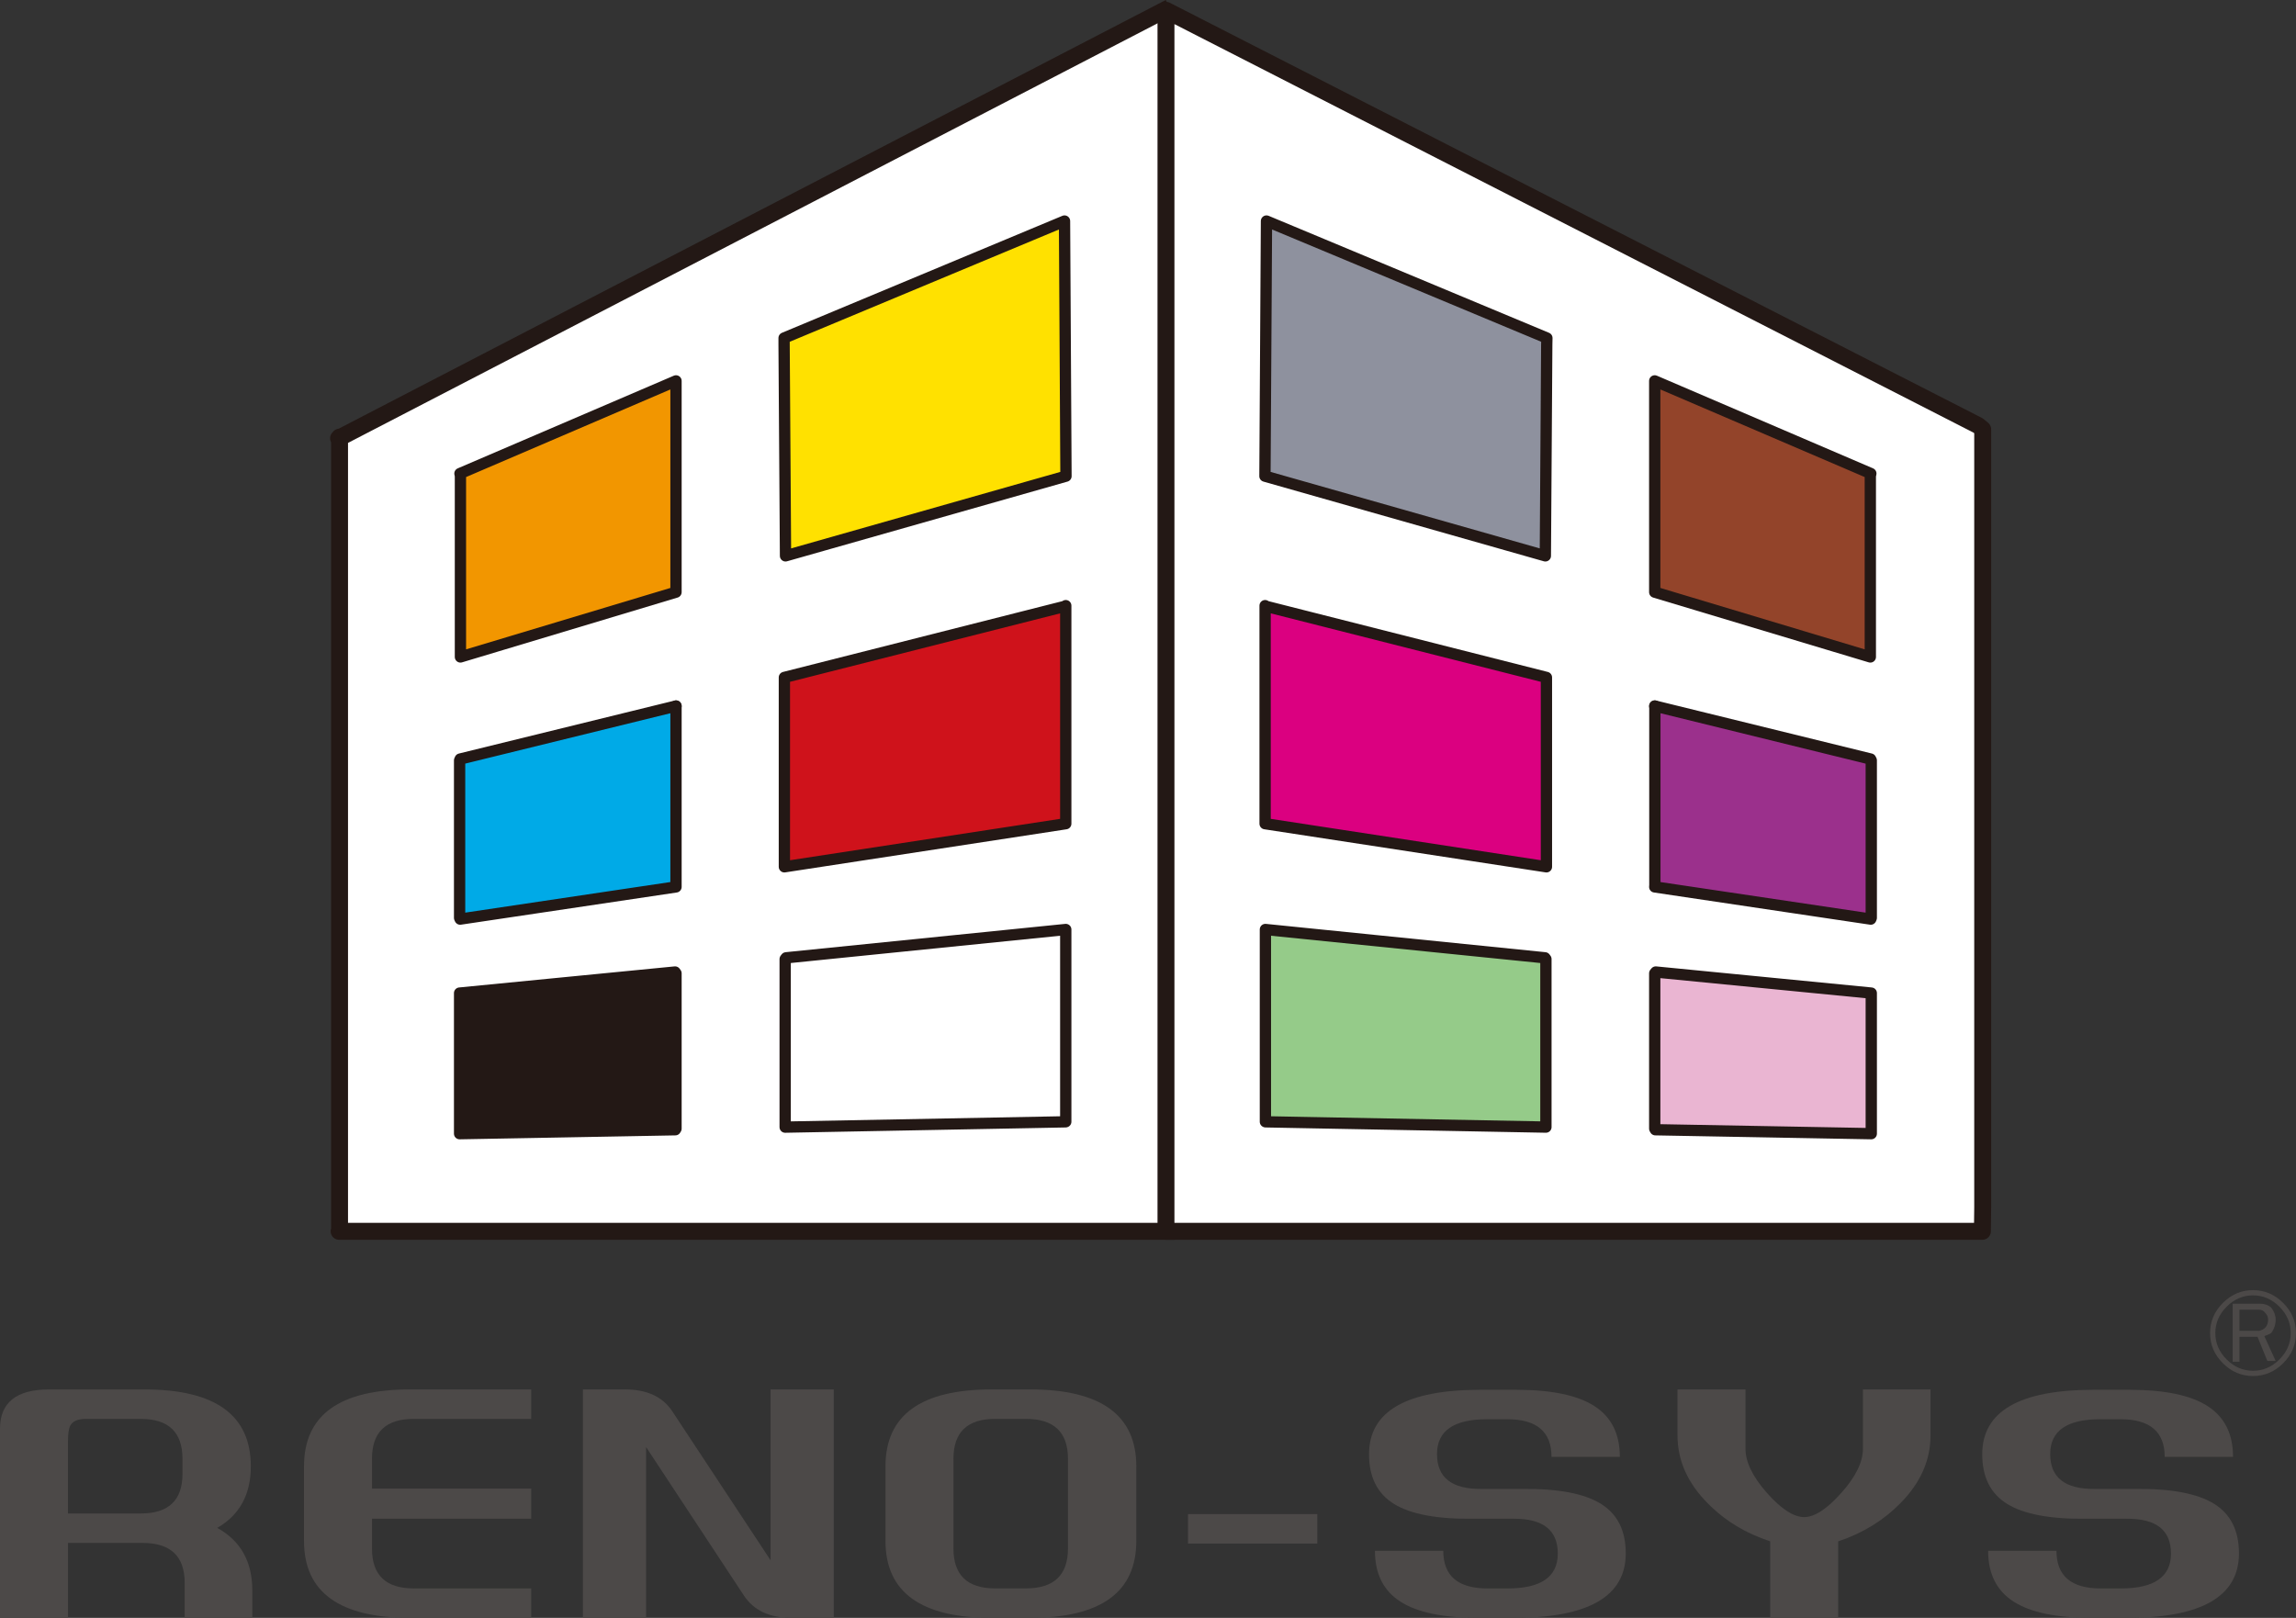
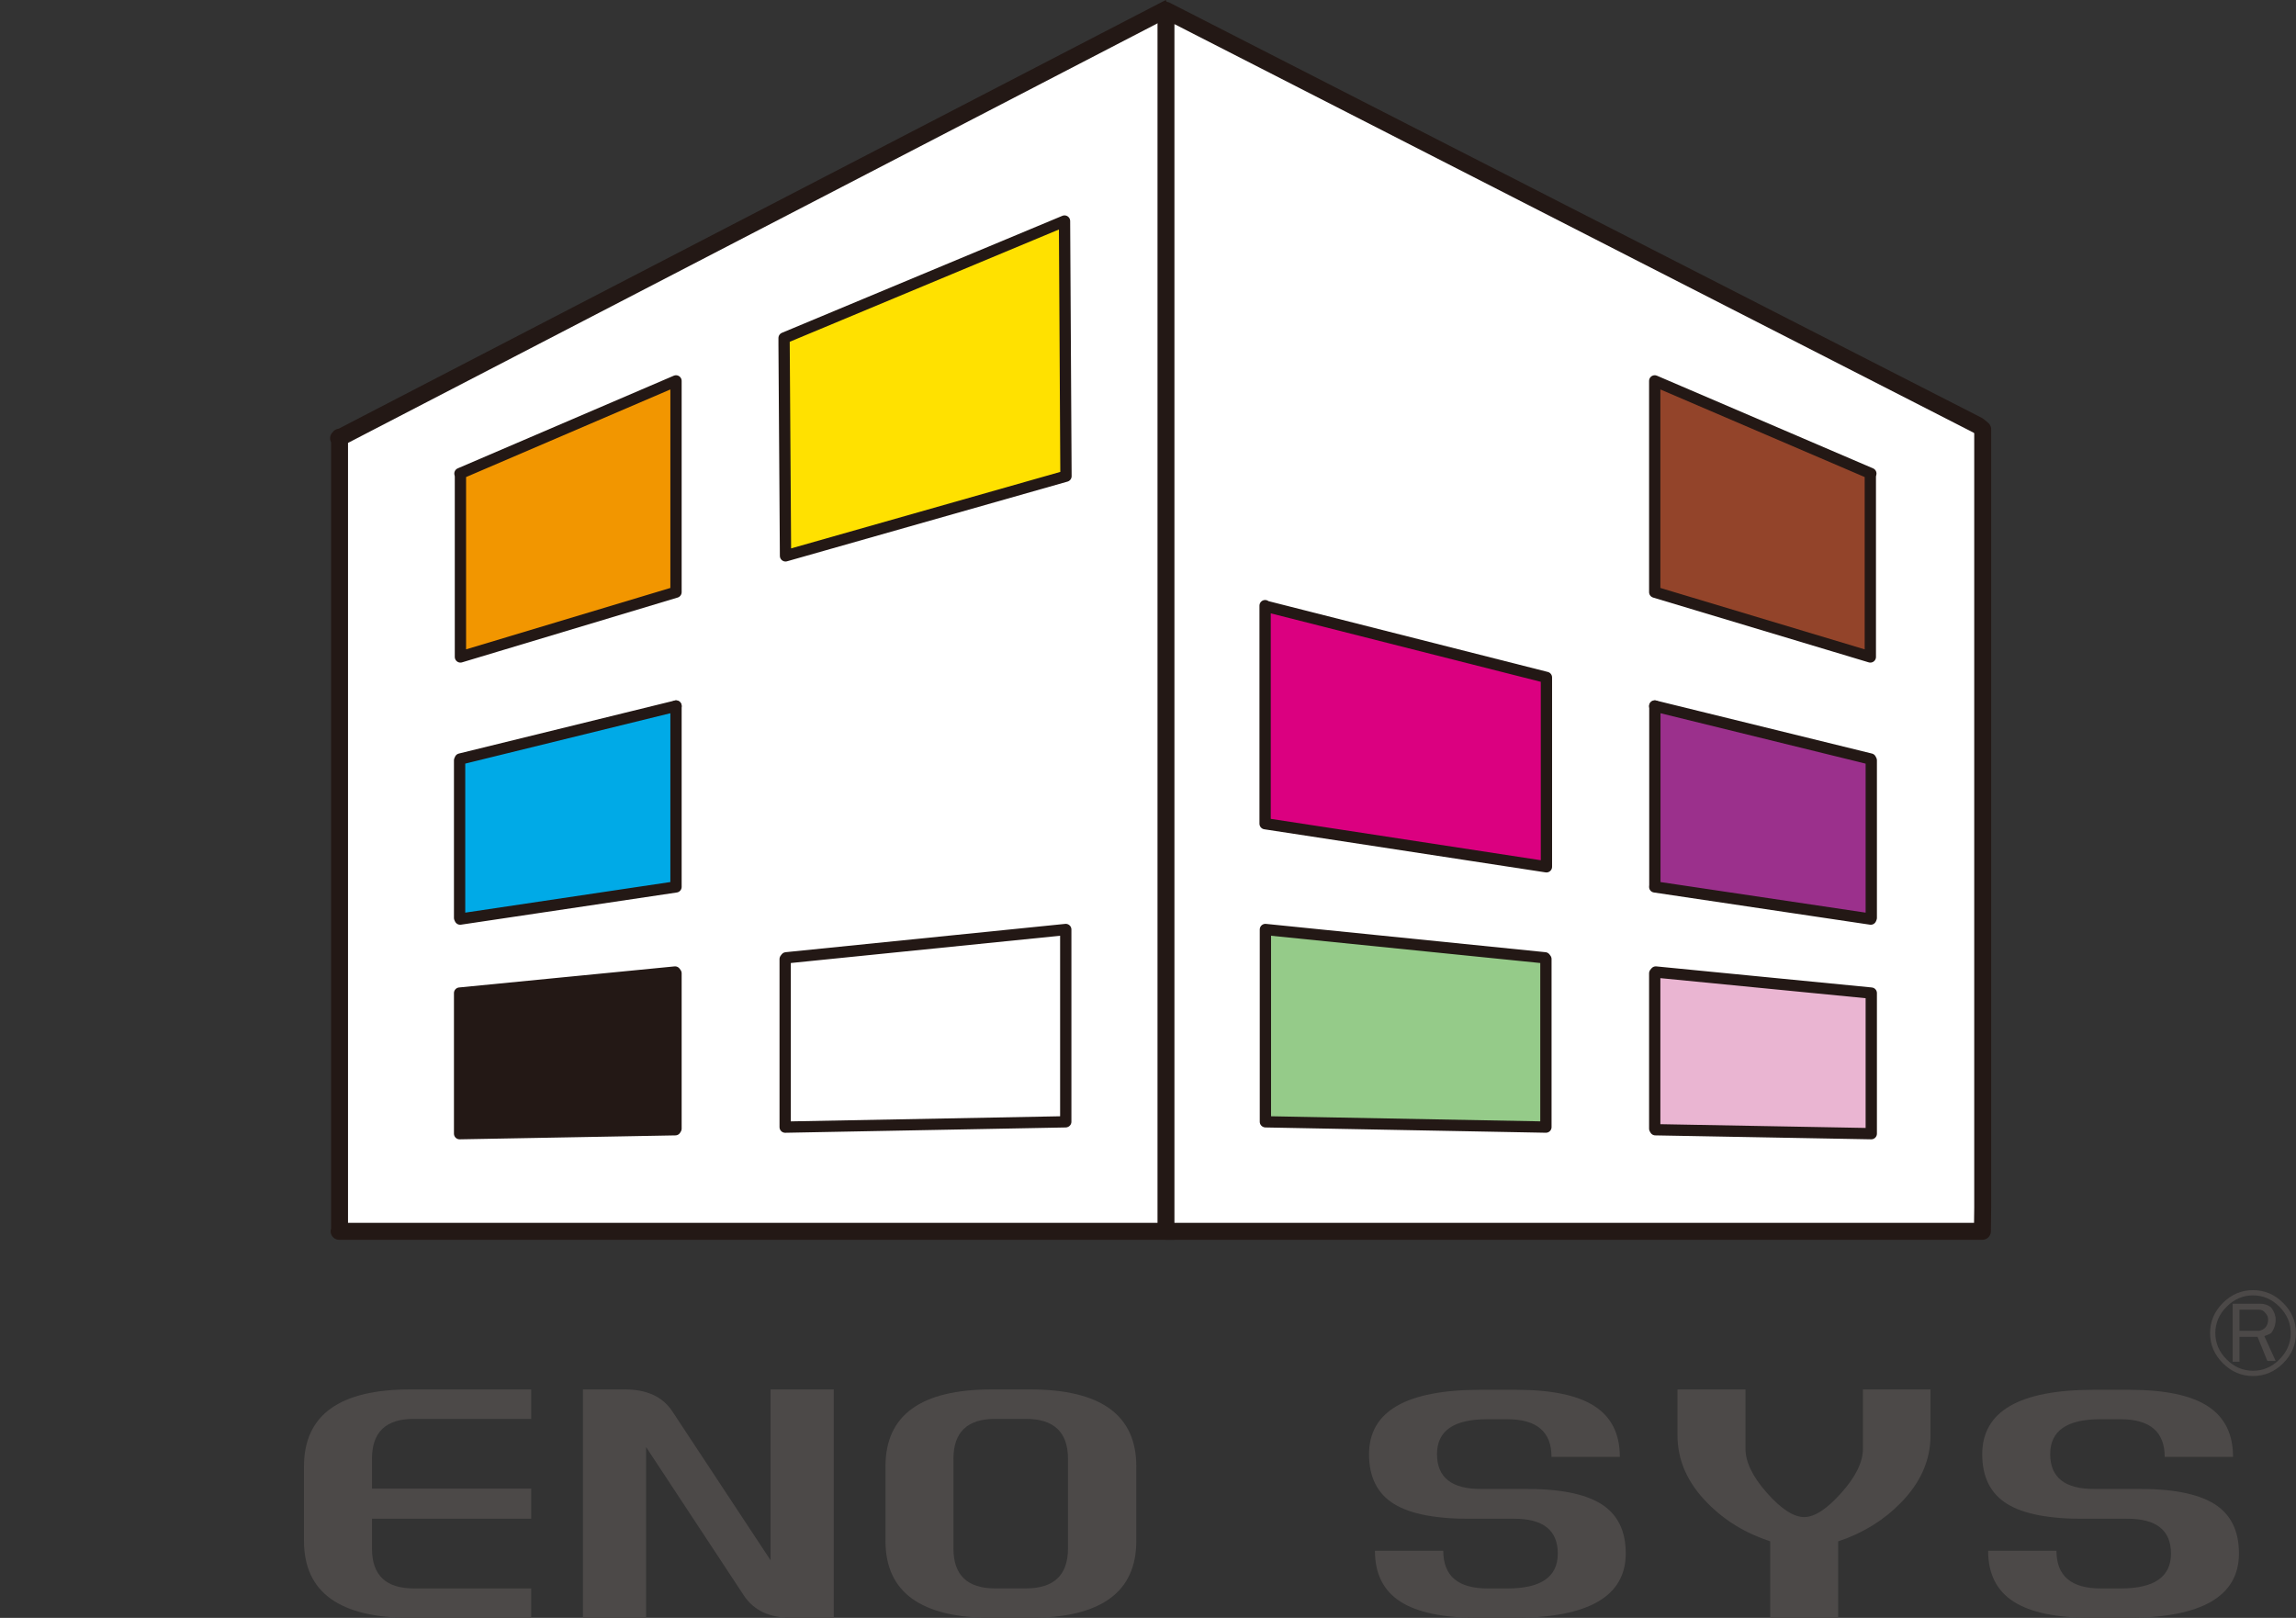
<svg xmlns="http://www.w3.org/2000/svg" id="_レイヤー_2" viewBox="0 0 85.206 60.049">
  <rect x="0" y="0" width="85.206" height="60.049" fill="#333333" stroke="none" />
  <defs>
    <style>.cls-1{fill:#4c4948;}.cls-2{fill:#95cb89;}.cls-2,.cls-3,.cls-4,.cls-5,.cls-6,.cls-7,.cls-8,.cls-9,.cls-10,.cls-11,.cls-12,.cls-13{stroke-width:.419px;}.cls-2,.cls-3,.cls-4,.cls-5,.cls-6,.cls-7,.cls-8,.cls-9,.cls-10,.cls-11,.cls-12,.cls-13,.cls-14{stroke:#231815;stroke-linejoin:round;}.cls-2,.cls-3,.cls-14{stroke-linecap:square;}.cls-3,.cls-14{fill:#fff;}.cls-4{fill:#231815;}.cls-4,.cls-5,.cls-6,.cls-7,.cls-8,.cls-9,.cls-10,.cls-11,.cls-12,.cls-13{stroke-linecap:round;}.cls-5{fill:#f29600;}.cls-6{fill:#eab5d2;}.cls-7{fill:#ffe100;}.cls-8{fill:#9b308c;}.cls-9{fill:#8e919e;}.cls-10{fill:#93442a;}.cls-11{fill:#cf121b;}.cls-12{fill:#db0080;}.cls-13{fill:#00aae7;}.cls-14{stroke-width:.628px;}</style>
  </defs>
  <g id="_枠">
    <g>
      <g>
        <polyline class="cls-14" points="43.274 45.701 12.584 45.701 12.601 45.669 12.601 16.224 12.564 16.267 43.128 .423" />
        <polygon class="cls-14" points="73.579 44.812 73.579 15.932 73.411 15.793 43.27 .382 43.27 45.701 73.568 45.701 73.579 44.812" />
-         <polygon class="cls-11" points="39.525 22.503 29.109 25.143 29.109 32.172 39.551 30.572 39.551 22.479 39.525 22.503" />
        <g>
          <polygon class="cls-13" points="25.087 26.205 17.078 28.172 17.056 28.222 17.056 34.068 17.077 34.113 25.087 32.918 25.087 32.859 25.087 26.205" />
          <polygon class="cls-13" points="25.087 26.205 25.087 26.205 25.087 26.205 25.087 26.205" />
        </g>
        <polygon class="cls-5" points="17.069 17.576 17.087 17.659 17.087 24.383 25.087 21.978 25.087 14.137 17.069 17.576" />
        <polygon class="cls-7" points="39.505 8.204 29.098 12.546 29.098 12.779 29.151 20.631 39.559 17.673 39.505 8.204" />
        <polygon class="cls-4" points="25.052 36.077 17.056 36.859 17.056 36.908 17.056 42.077 17.077 42.077 25.062 41.931 25.087 41.89 25.087 36.125 25.052 36.077" />
        <polygon class="cls-12" points="46.977 22.503 57.389 25.143 57.389 32.172 46.949 30.572 46.949 22.479 46.977 22.503" />
        <g>
          <polygon class="cls-8" points="61.413 26.205 69.419 28.172 69.444 28.222 69.444 34.068 69.425 34.113 61.408 32.918 61.413 32.859 61.413 26.205" />
          <polygon class="cls-8" points="61.413 26.205 61.413 26.205 61.408 26.205 61.413 26.205" />
        </g>
        <polygon class="cls-10" points="69.428 17.576 69.409 17.659 69.409 24.383 61.408 21.978 61.408 14.137 69.428 17.576" />
-         <polygon class="cls-9" points="47 8.204 57.406 12.546 57.401 12.779 57.349 20.631 46.943 17.673 47 8.204" />
        <polygon class="cls-2" points="57.335 35.55 46.96 34.499 46.96 34.501 46.96 41.634 46.966 41.637 57.362 41.833 57.37 41.833 57.37 35.596 57.335 35.55" />
        <polygon class="cls-6" points="61.447 36.077 69.444 36.859 69.444 36.908 69.444 42.077 69.425 42.077 61.431 41.931 61.408 41.89 61.408 36.125 61.447 36.077" />
        <polygon class="cls-3" points="29.174 35.55 39.551 34.499 39.551 34.505 39.551 41.634 39.544 41.637 29.147 41.834 29.138 41.834 29.138 35.597 29.174 35.55" />
      </g>
      <g>
-         <path class="cls-1" d="M9.363,59.028v1.021h-2.509v-1.3c0-.988-.521-1.482-1.563-1.482H2.523v2.782H0v-7.021c0-.972,.608-1.458,1.823-1.458h3.537c2.632,0,3.948,.952,3.948,2.855,0,1.045-.416,1.806-1.247,2.284,.868,.477,1.302,1.251,1.302,2.32Zm-4.135-2.855c1.03,0,1.544-.489,1.544-1.469v-.559c0-.987-.515-1.481-1.544-1.481H3.178c-.292,0-.483,.085-.574,.255-.055,.114-.082,.312-.082,.596v2.66h2.705Z" />
        <path class="cls-1" d="M13.805,54.138v1.112h5.909v1.118h-5.909v1.112c0,.984,.516,1.475,1.549,1.475h4.359v1.094h-4.483c-2.632,0-3.948-.952-3.948-2.855v-2.77c0-1.903,1.316-2.855,3.948-2.855h4.483v1.094h-4.359c-1.033,0-1.549,.491-1.549,1.475Z" />
        <path class="cls-1" d="M23.977,53.707v6.341h-2.344v-8.479h1.549c.823,0,1.412,.271,1.768,.814l3.647,5.528v-6.341h2.344v8.479h-1.563c-.814,0-1.403-.275-1.769-.826l-3.633-5.515Z" />
        <path class="cls-1" d="M42.169,54.424v2.77c0,1.903-1.316,2.855-3.948,2.855h-1.412c-2.632,0-3.948-.952-3.948-2.855v-2.77c0-1.903,1.316-2.855,3.948-2.855h1.412c2.632,0,3.948,.952,3.948,2.855Zm-2.536-.28c0-.987-.52-1.481-1.558-1.481h-1.148c-1.029,0-1.544,.494-1.544,1.481v3.329c0,.987,.515,1.481,1.544,1.481h1.148c1.038,0,1.558-.494,1.558-1.481v-3.329Z" />
-         <path class="cls-1" d="M44.088,57.291v-1.094h4.798v1.094h-4.798Z" />
        <path class="cls-1" d="M59.401,55.809c.622,.381,.932,.997,.932,1.847,0,1.595-1.384,2.393-4.154,2.393h-1.302c-1.316,0-2.287-.202-2.913-.608-.626-.405-.939-1.032-.939-1.882h2.536c0,.931,.546,1.397,1.64,1.397h.751c1.239,0,1.859-.431,1.859-1.294,0-.87-.548-1.301-1.645-1.293h-1.508c-1.325,.016-2.299-.166-2.92-.546-.622-.381-.932-.997-.932-1.847,0-1.595,1.38-2.393,4.14-2.393h1.316c1.316,0,2.287,.202,2.913,.608,.626,.405,.939,1.032,.939,1.882h-2.536c0-.931-.547-1.397-1.64-1.397h-.751c-1.239,0-1.859,.431-1.859,1.294,0,.87,.548,1.301,1.645,1.293h1.508c1.325-.016,2.299,.166,2.92,.546Z" />
        <path class="cls-1" d="M71.643,51.57v1.701c0,.931-.375,1.774-1.124,2.527-.631,.64-1.398,1.11-2.303,1.41v2.843h-2.522v-2.843c-.914-.299-1.686-.769-2.317-1.41-.75-.752-1.124-1.595-1.124-2.527v-1.701h2.523v2.199c0,.493,.265,1.04,.795,1.64,.53,.599,.992,.899,1.385,.899,.384,0,.843-.3,1.377-.899,.535-.599,.802-1.147,.802-1.64v-2.199h2.509Z" />
        <path class="cls-1" d="M82.157,55.809c.622,.381,.932,.997,.932,1.847,0,1.595-1.384,2.393-4.154,2.393h-1.302c-1.316,0-2.287-.202-2.913-.608-.626-.405-.939-1.032-.939-1.882h2.536c0,.931,.546,1.397,1.64,1.397h.751c1.239,0,1.859-.431,1.859-1.294,0-.87-.548-1.301-1.645-1.293h-1.508c-1.325,.016-2.299-.166-2.92-.546-.622-.381-.932-.997-.932-1.847,0-1.595,1.38-2.393,4.14-2.393h1.316c1.316,0,2.287,.202,2.913,.608,.626,.405,.939,1.032,.939,1.882h-2.536c0-.931-.547-1.397-1.64-1.397h-.751c-1.239,0-1.859,.431-1.859,1.294,0,.87,.549,1.301,1.645,1.293h1.508c1.325-.016,2.299,.166,2.92,.546Z" />
      </g>
      <path class="cls-1" d="M84.73,50.597c-.317,.317-.69,.475-1.119,.475-.429,0-.802-.158-1.119-.475-.317-.317-.475-.69-.475-1.119,0-.429,.159-.802,.475-1.119,.317-.317,.69-.475,1.119-.475,.429,0,.802,.158,1.119,.475,.317,.317,.475,.69,.475,1.119,0,.429-.158,.802-.475,1.119Zm-.14-2.098c-.28-.28-.606-.42-.979-.42-.373,0-.699,.14-.979,.42-.28,.28-.42,.606-.42,.979,0,.373,.14,.699,.42,.979,.28,.28,.606,.42,.979,.42,.373,0,.699-.14,.979-.42,.28-.28,.42-.606,.42-.979,0-.373-.14-.699-.42-.979Zm-1.734-.112h1.007c.168,0,.308,.047,.42,.14,.112,.149,.168,.298,.168,.448,0,.186-.056,.354-.168,.503-.056,.037-.14,.075-.252,.112l.42,.923h-.308l-.364-.895h-.671v.923h-.252v-2.154Zm.252,.224v.783h.727c.093-.019,.168-.056,.224-.112,.075-.075,.112-.177,.112-.308,0-.093-.037-.177-.112-.252-.056-.075-.131-.112-.224-.112h-.727Z" />
    </g>
  </g>
</svg>